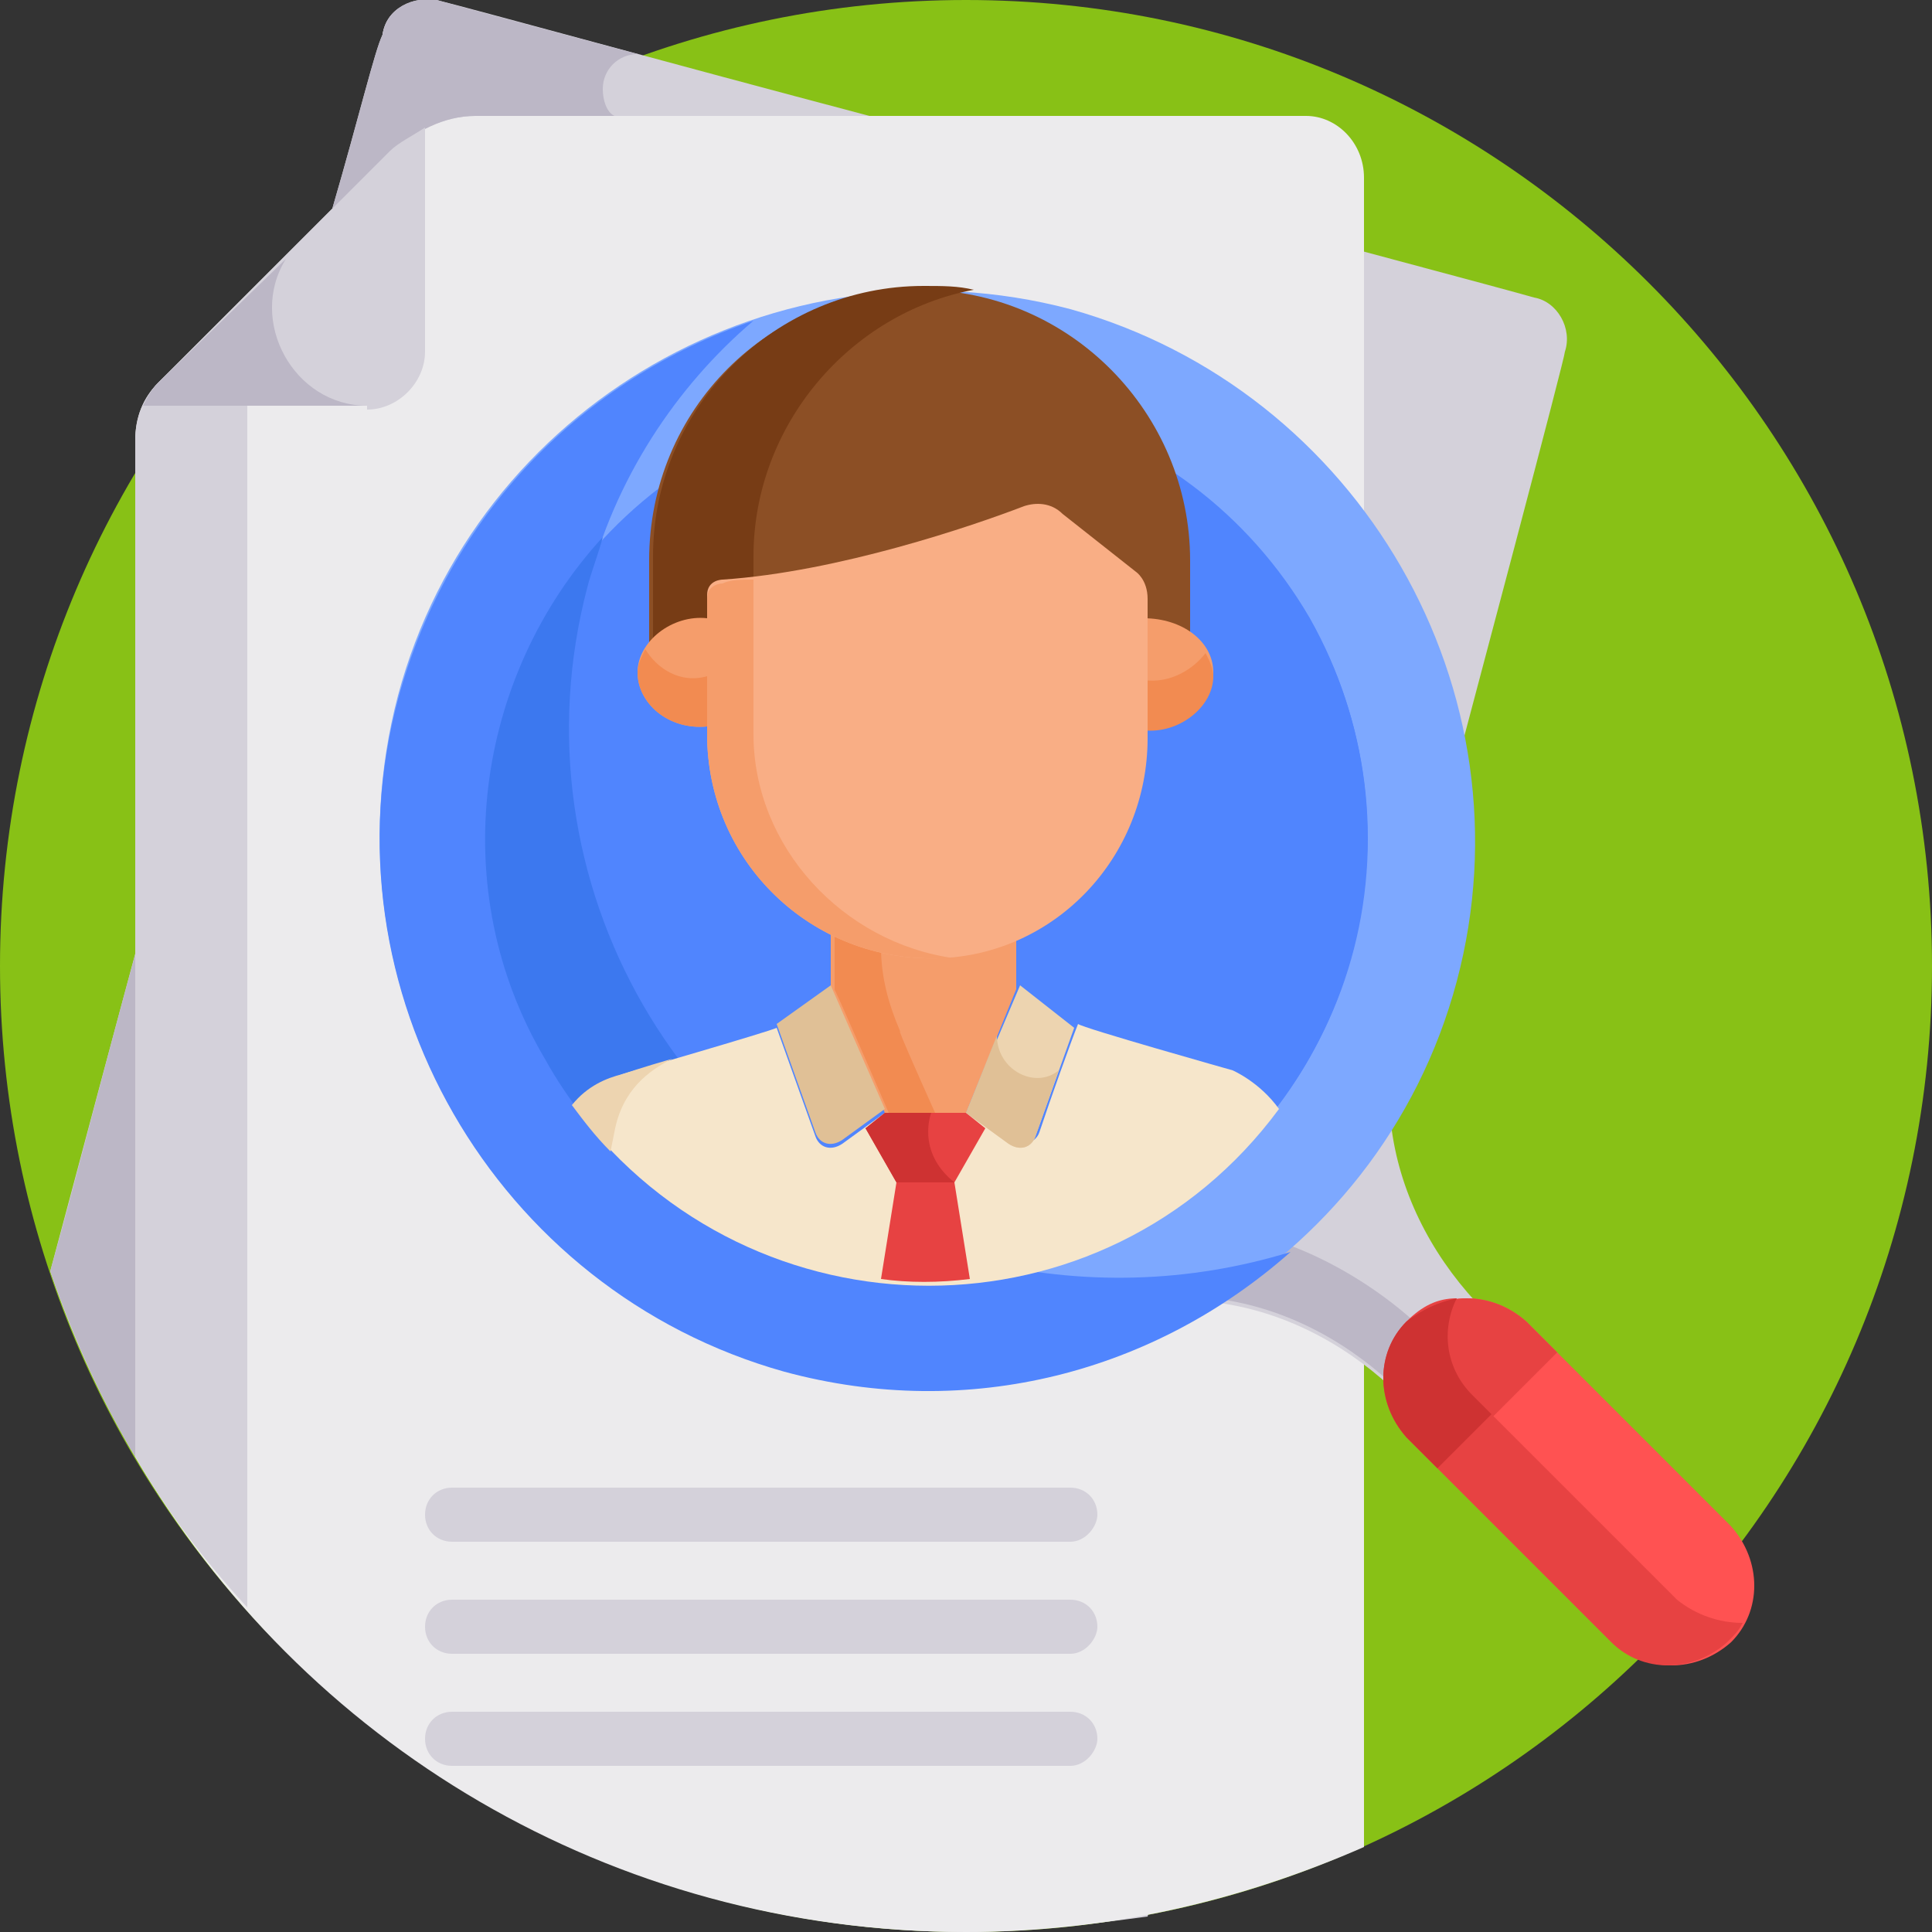
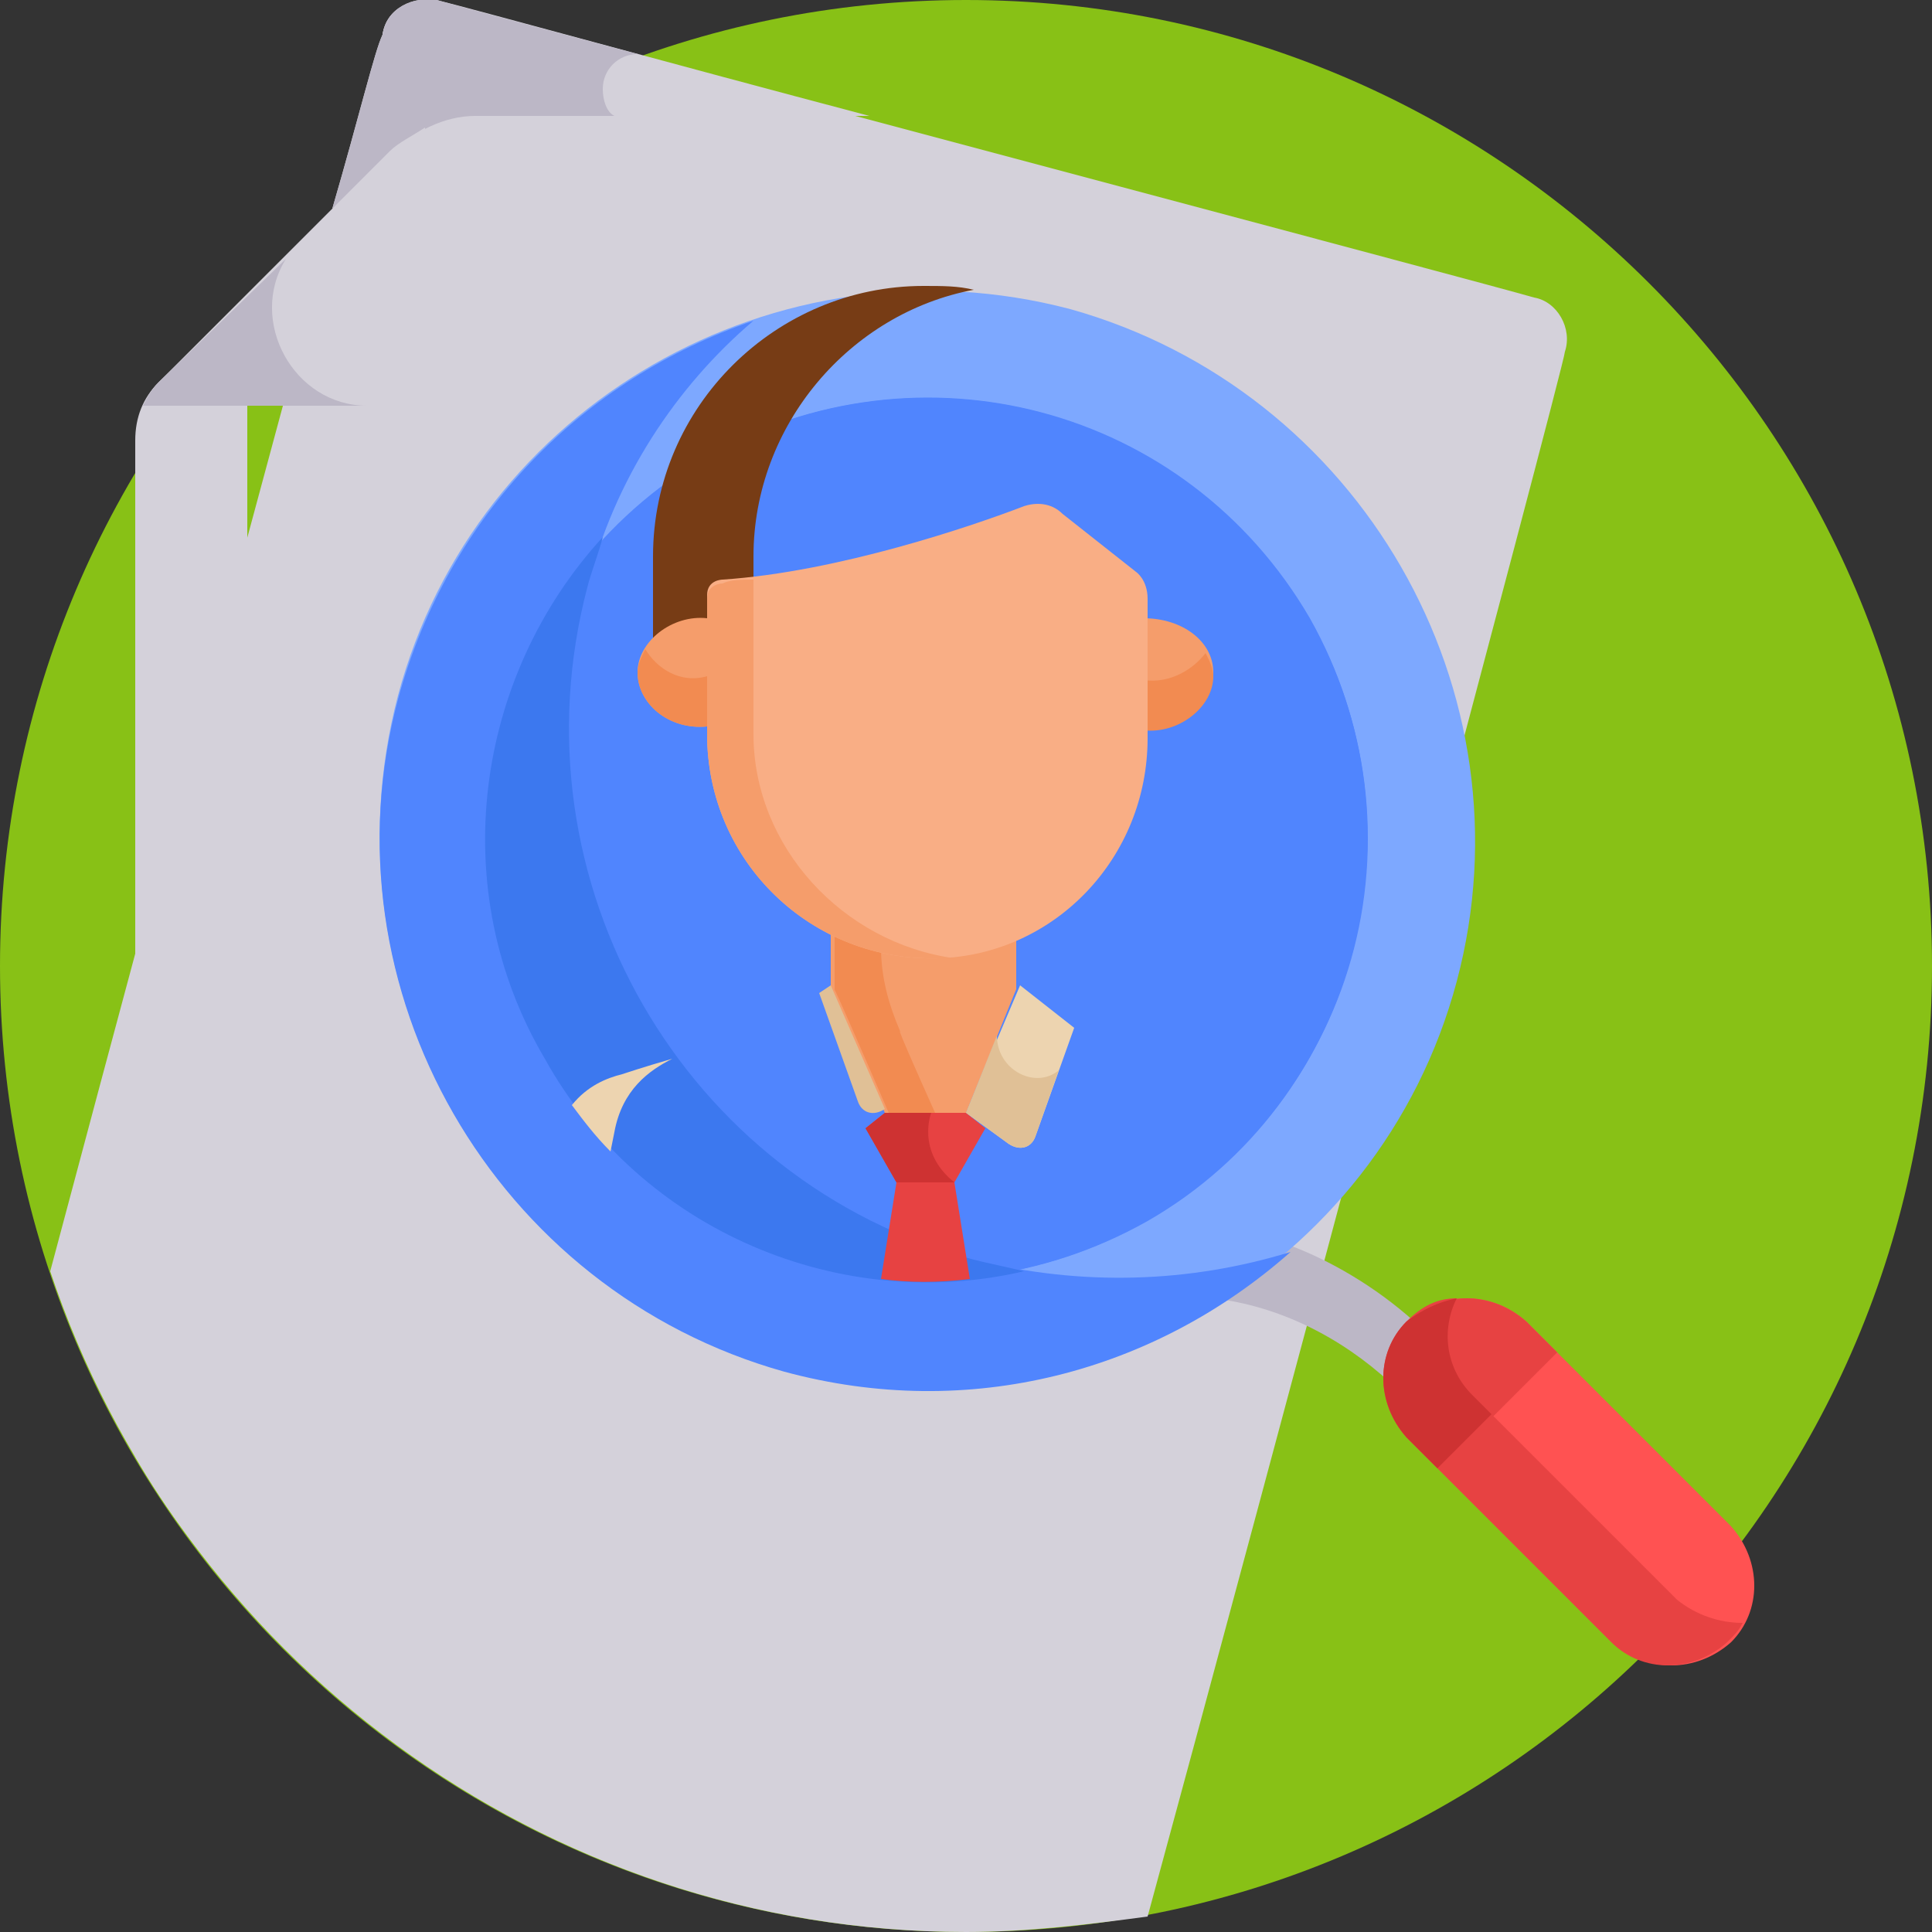
<svg xmlns="http://www.w3.org/2000/svg" id="Layer_1" x="0px" y="0px" width="50px" height="50px" viewBox="0 0 50 50" style="enable-background:new 0 0 50 50;" xml:space="preserve">
  <rect x="0" y="0" width="50" height="50" fill="#333333" stroke="none" />
  <style type="text/css">	.st0{fill:#88C116;}	.st1{fill:#D4D1DA;}	.st2{fill:#ECEBED;}	.st3{fill:#BCB7C6;}	.st4{fill:#7DA8FF;}	.st5{fill:#5085FE;}	.st6{fill:#FF5252;}	.st7{fill:#E74242;}	.st8{fill:#CE3232;}	.st9{fill:#3C78EF;}	.st10{fill:#F6E6CB;}	.st11{fill:#EDD4B0;}	.st12{fill:#8C4F25;}	.st13{fill:#773C15;}	.st14{fill:#F59D6B;}	.st15{fill:#F28B51;}	.st16{fill:#F9AE85;}	.st17{fill:#E0C096;}</style>
  <path class="st0" d="M50,25c0,13.8-11.2,25-25,25S0,38.8,0,25S11.2,0,25,0S50,11.2,50,25z" />
  <path class="st1" d="M39.7,7.7c-1-0.3-25.5-6.8-28.4-7.6C10.7-0.1,10,0.2,9.9,0.9c-0.4,1.6-5.3,19.6-8.6,32C4.6,42.8,14,50,25,50 c1.6,0,3.2-0.2,4.7-0.4c2.7-9.9,10.8-40.2,10.8-40.5C40.7,8.5,40.3,7.8,39.7,7.7z" />
-   <path class="st2" d="M33.8,3H12.3c-0.8,0-1.6,0.3-2.2,0.9l-6,6c-0.4,0.4-0.6,0.9-0.6,1.5v26.3C7.8,45.1,15.8,50,25,50 c3.7,0,7.1-0.8,10.3-2.2V4.6C35.3,3.7,34.6,3,33.8,3z" />
  <path class="st1" d="M6.4,7.7L4.1,9.9c-0.4,0.4-0.6,0.9-0.6,1.5v26.3c0.8,1.4,1.8,2.7,2.9,3.9V7.7z" />
  <path class="st1" d="M10.1,4C10.7,3.4,11.5,3,12.3,3h10.2c-5.3-1.4-10-2.7-11.2-3C10.7-0.1,10,0.2,9.9,0.9C9.7,1.3,9.3,3,8.6,5.4 L10.1,4z" />
-   <path class="st3" d="M3.5,24.7c-0.8,2.9-1.5,5.7-2.2,8.2c0.6,1.7,1.3,3.3,2.2,4.8V24.7z" />
-   <path class="st1" d="M33.9,31.7c-0.8,0.8-1.6,1.4-2.5,2c1.7,0.2,3.3,1,4.6,2.2c0-0.6,0.2-1.1,0.6-1.6s1-0.6,1.6-0.6 c-1.2-1.3-2-2.9-2.2-4.6C35.3,30,34.7,30.9,33.9,31.7z" />
  <path class="st3" d="M36.6,34.2c-1-0.9-2.2-1.6-3.3-2c-0.6,0.5-1.3,1-1.9,1.4c1.7,0.2,3.3,1,4.6,2.2C35.9,35.3,36.1,34.7,36.6,34.2 C36.5,34.3,36.6,34.2,36.6,34.2z" />
  <path class="st4" d="M37.7,25.4c-2,7.5-9.8,12-17.4,10c-7.5-2-12-9.8-10-17.4c2-7.5,9.8-12,17.4-10C35.2,10.1,39.7,17.9,37.7,25.4z" />
  <path class="st5" d="M25.2,32.6c-7.5-2-12-9.8-10-17.4c0.7-2.8,2.3-5.2,4.3-6.9c-4.4,1.5-7.9,5-9.2,9.8c-2,7.5,2.5,15.3,10,17.4 c4.8,1.3,9.6,0,13.1-3.1C30.8,33.2,28,33.3,25.2,32.6z" />
  <g>
    <path class="st1" d="M27.7,42.8h-16c-0.4,0-0.7-0.3-0.7-0.7c0-0.4,0.3-0.7,0.7-0.7h16c0.4,0,0.7,0.3,0.7,0.7  C28.4,42.4,28.1,42.8,27.7,42.8z" />
    <path class="st1" d="M27.7,39.9h-16c-0.4,0-0.7-0.3-0.7-0.7c0-0.4,0.3-0.7,0.7-0.7h16c0.4,0,0.7,0.3,0.7,0.7  C28.4,39.5,28.1,39.9,27.7,39.9z" />
    <path class="st1" d="M27.7,45.7h-16c-0.4,0-0.7-0.3-0.7-0.7c0-0.4,0.3-0.7,0.7-0.7h16c0.4,0,0.7,0.3,0.7,0.7  C28.4,45.3,28.1,45.7,27.7,45.7z" />
  </g>
  <path class="st6" d="M36.5,34.2c-0.8,0.8-0.8,2.1,0,3l5.3,5.3c0.8,0.8,2.1,0.8,3,0c0.8-0.8,0.8-2.1,0-3l-5.3-5.3 C38.6,33.4,37.3,33.4,36.5,34.2z" />
  <path class="st7" d="M43.4,41.4l-5.3-5.3c-0.7-0.7-0.8-1.7-0.4-2.5c-0.5,0-0.9,0.2-1.3,0.6c-0.8,0.8-0.8,2.1,0,3l5.3,5.3 c0.8,0.8,2.1,0.8,3,0c0.2-0.2,0.3-0.3,0.4-0.5C44.5,42,43.9,41.8,43.4,41.4z" />
  <path class="st7" d="M36.5,34.2c-0.8,0.8-0.8,2.1,0,3l0.8,0.8l3-3l-0.8-0.8C38.6,33.4,37.3,33.4,36.5,34.2z" />
  <path class="st8" d="M37.2,38l1.4-1.4l-0.5-0.5c-0.7-0.7-0.8-1.7-0.4-2.5c-0.5,0.1-0.9,0.3-1.3,0.6c-0.8,0.8-0.8,2.1,0,3L37.2,38z" />
  <path class="st5" d="M35.4,21.7c0,6.3-5.1,11.4-11.4,11.4c-6.3,0-11.4-5.1-11.4-11.4S17.7,10.3,24,10.3 C30.3,10.3,35.4,15.4,35.4,21.7z" />
  <path class="st5" d="M33.9,16c-3.2-5.5-10.1-7.3-15.6-4.2C12.8,15,10.9,22,14.1,27.4c3.2,5.5,10.1,7.3,15.6,4.2 C35.1,28.5,37,21.5,33.9,16z" />
  <path class="st9" d="M26.5,32.9c-0.4-0.1-0.9-0.2-1.3-0.3c-7.5-2-12-9.8-10-17.4c0.1-0.4,0.3-0.9,0.4-1.3c-3.3,3.6-4.1,9.1-1.5,13.5 C16.6,31.9,21.8,34,26.5,32.9z" />
-   <path class="st10" d="M31.9,27.7c0,0-3.9-1.1-4-1.2c-0.2,0.5-0.7,1.9-1,2.8c-0.1,0.3-0.5,0.4-0.7,0.2L25,28.8h-2.1l0,0l0,0l-1.1,0.8 c-0.3,0.2-0.6,0.1-0.7-0.2l-1-2.8c-0.2,0.1-4,1.2-4,1.2c-0.3,0.1-0.8,0.4-1.2,0.9c4.6,6.1,13.7,6.1,18.2,0 C32.6,28,31.9,27.7,31.9,27.7z" />
  <path class="st11" d="M14.8,28.6c0.3,0.4,0.6,0.8,1,1.2l0.1-0.5c0.2-1.1,0.9-1.6,1.5-1.9c-0.7,0.2-1.3,0.4-1.3,0.4 C15.7,27.9,15.2,28.1,14.8,28.6z" />
-   <path class="st12" d="M18.4,16.4v-0.8c0-0.4,0.4-0.4,0.4-0.4l0,0c3-0.1,6.3-1.4,7.6-1.9c0.3-0.1,0.7-0.1,1,0.2l1.8,1.5 c0,0,0.2,0.2,0.2,0.6v0.8c0.5,0,1.1,0.1,1.4,0.4v-2.3c0-3.8-3.1-7-7-7s-7,3.1-7,7v2.3C17.3,16.5,17.9,16.3,18.4,16.4z" />
  <path class="st13" d="M19.5,15.1v-0.7c0-3.4,2.5-6.3,5.7-6.9c-0.4-0.1-0.8-0.1-1.3-0.1c-3.8,0-7,3.1-7,7v2.3 c0.3-0.3,0.9-0.4,1.4-0.4v-0.8c0-0.4,0.4-0.4,0.4-0.4l0,0C19,15.2,19.3,15.1,19.5,15.1z" />
  <path class="st14" d="M18.3,16c-0.9-0.1-1.8,0.6-1.8,1.4c0,0.8,0.8,1.5,1.8,1.4V16z" />
  <path class="st14" d="M29.6,16v2.8c0.9,0.1,1.8-0.6,1.8-1.4C31.4,16.6,30.6,16,29.6,16z" />
  <path class="st15" d="M16.7,16.8c-0.1,0.2-0.2,0.4-0.2,0.6c0,0.8,0.8,1.5,1.8,1.4v-1.3C17.6,17.7,17,17.3,16.7,16.8z" />
  <path class="st15" d="M29.6,17.6v1.3c0.9,0.1,1.8-0.6,1.8-1.4c0-0.2-0.1-0.4-0.2-0.6C30.9,17.3,30.3,17.7,29.6,17.6z" />
  <path class="st11" d="M26.4,25.5L25,28.8l1.1,0.8c0.3,0.2,0.6,0.1,0.7-0.2l1-2.8L26.4,25.5z" />
  <path class="st14" d="M24.2,24.6c-1,0-1.9-0.2-2.7-0.5v1.5c0.1,0.3-0.5-1.2,1.4,3.2H25l1.3-3.2c0-0.4,0-1,0-1.5 C25.7,24.4,25,24.5,24.2,24.6z" />
  <path class="st15" d="M23.3,26.7c-0.3-0.7-0.5-1.4-0.5-2.2c-0.4-0.1-0.8-0.2-1.2-0.4v1.5c0.1,0.3-0.5-1.2,1.4,3.2h1.2 C22.9,25.9,23.4,26.9,23.3,26.7z" />
  <path class="st7" d="M22.9,28.8l-0.5,0.4l0,0l0.8,1.4h1.5l0.8-1.4L25,28.8C23.8,28.8,24.2,28.8,22.9,28.8z" />
  <path class="st7" d="M25.1,33.1l-0.4-2.5c-0.5,0-1,0-1.5,0l-0.4,2.5C23.5,33.2,24.3,33.2,25.1,33.1z" />
  <path class="st16" d="M29.4,14.8l-1.9-1.5c-0.3-0.3-0.7-0.3-1-0.2c-1.3,0.5-4.8,1.7-7.8,1.9l0,0c0,0-0.4,0-0.4,0.4V19 c0,3.3,2.7,5.9,6,5.8c3-0.1,5.4-2.6,5.4-5.7v-3.6C29.7,15,29.4,14.8,29.4,14.8z" />
  <path class="st14" d="M19.5,19v-4c-0.3,0-0.6,0-0.8,0.1l0,0c0,0-0.4,0-0.4,0.4V19c0,3.3,2.7,5.9,6,5.8c0.1,0,0.2,0,0.4,0 C21.8,24.4,19.5,21.9,19.5,19z" />
  <path class="st8" d="M22.9,28.8l-0.5,0.4l0,0l0.8,1.4h1.5c-1-0.8-0.6-1.8-0.6-1.8C23.9,28.8,23.7,28.8,22.9,28.8z" />
  <path class="st17" d="M25.8,26.8l-0.8,2l1.1,0.8c0.3,0.2,0.6,0.1,0.7-0.2l0.6-1.7C26.8,28.2,25.8,27.7,25.8,26.8z" />
-   <path class="st17" d="M21.5,25.5l1.4,3.2l-1.1,0.8c-0.3,0.2-0.6,0.1-0.7-0.2l-1-2.8L21.5,25.5z" />
+   <path class="st17" d="M21.5,25.5l1.4,3.2c-0.3,0.2-0.6,0.1-0.7-0.2l-1-2.8L21.5,25.5z" />
  <path class="st3" d="M15.6,2.3c0-0.5,0.4-0.9,0.9-0.9C13.9,0.7,12,0.2,11.3,0C10.7-0.1,10,0.2,9.9,0.9C9.7,1.3,9.3,3,8.6,5.4L10.1,4 C10.7,3.4,11.5,3,12.3,3h3.6C15.7,2.9,15.6,2.6,15.6,2.3z" />
  <path class="st1" d="M9.5,10.6c0.8,0,1.5-0.7,1.5-1.5V3.3c-0.3,0.2-0.7,0.4-0.9,0.6l-6,6c-0.2,0.2-0.3,0.4-0.4,0.6H9.5z" />
  <path class="st3" d="M7.4,6.7L4.1,9.9c-0.2,0.2-0.3,0.4-0.4,0.6h5.8c0,0,0,0,0,0C7.6,10.5,6.4,8.3,7.4,6.7z" />
</svg>